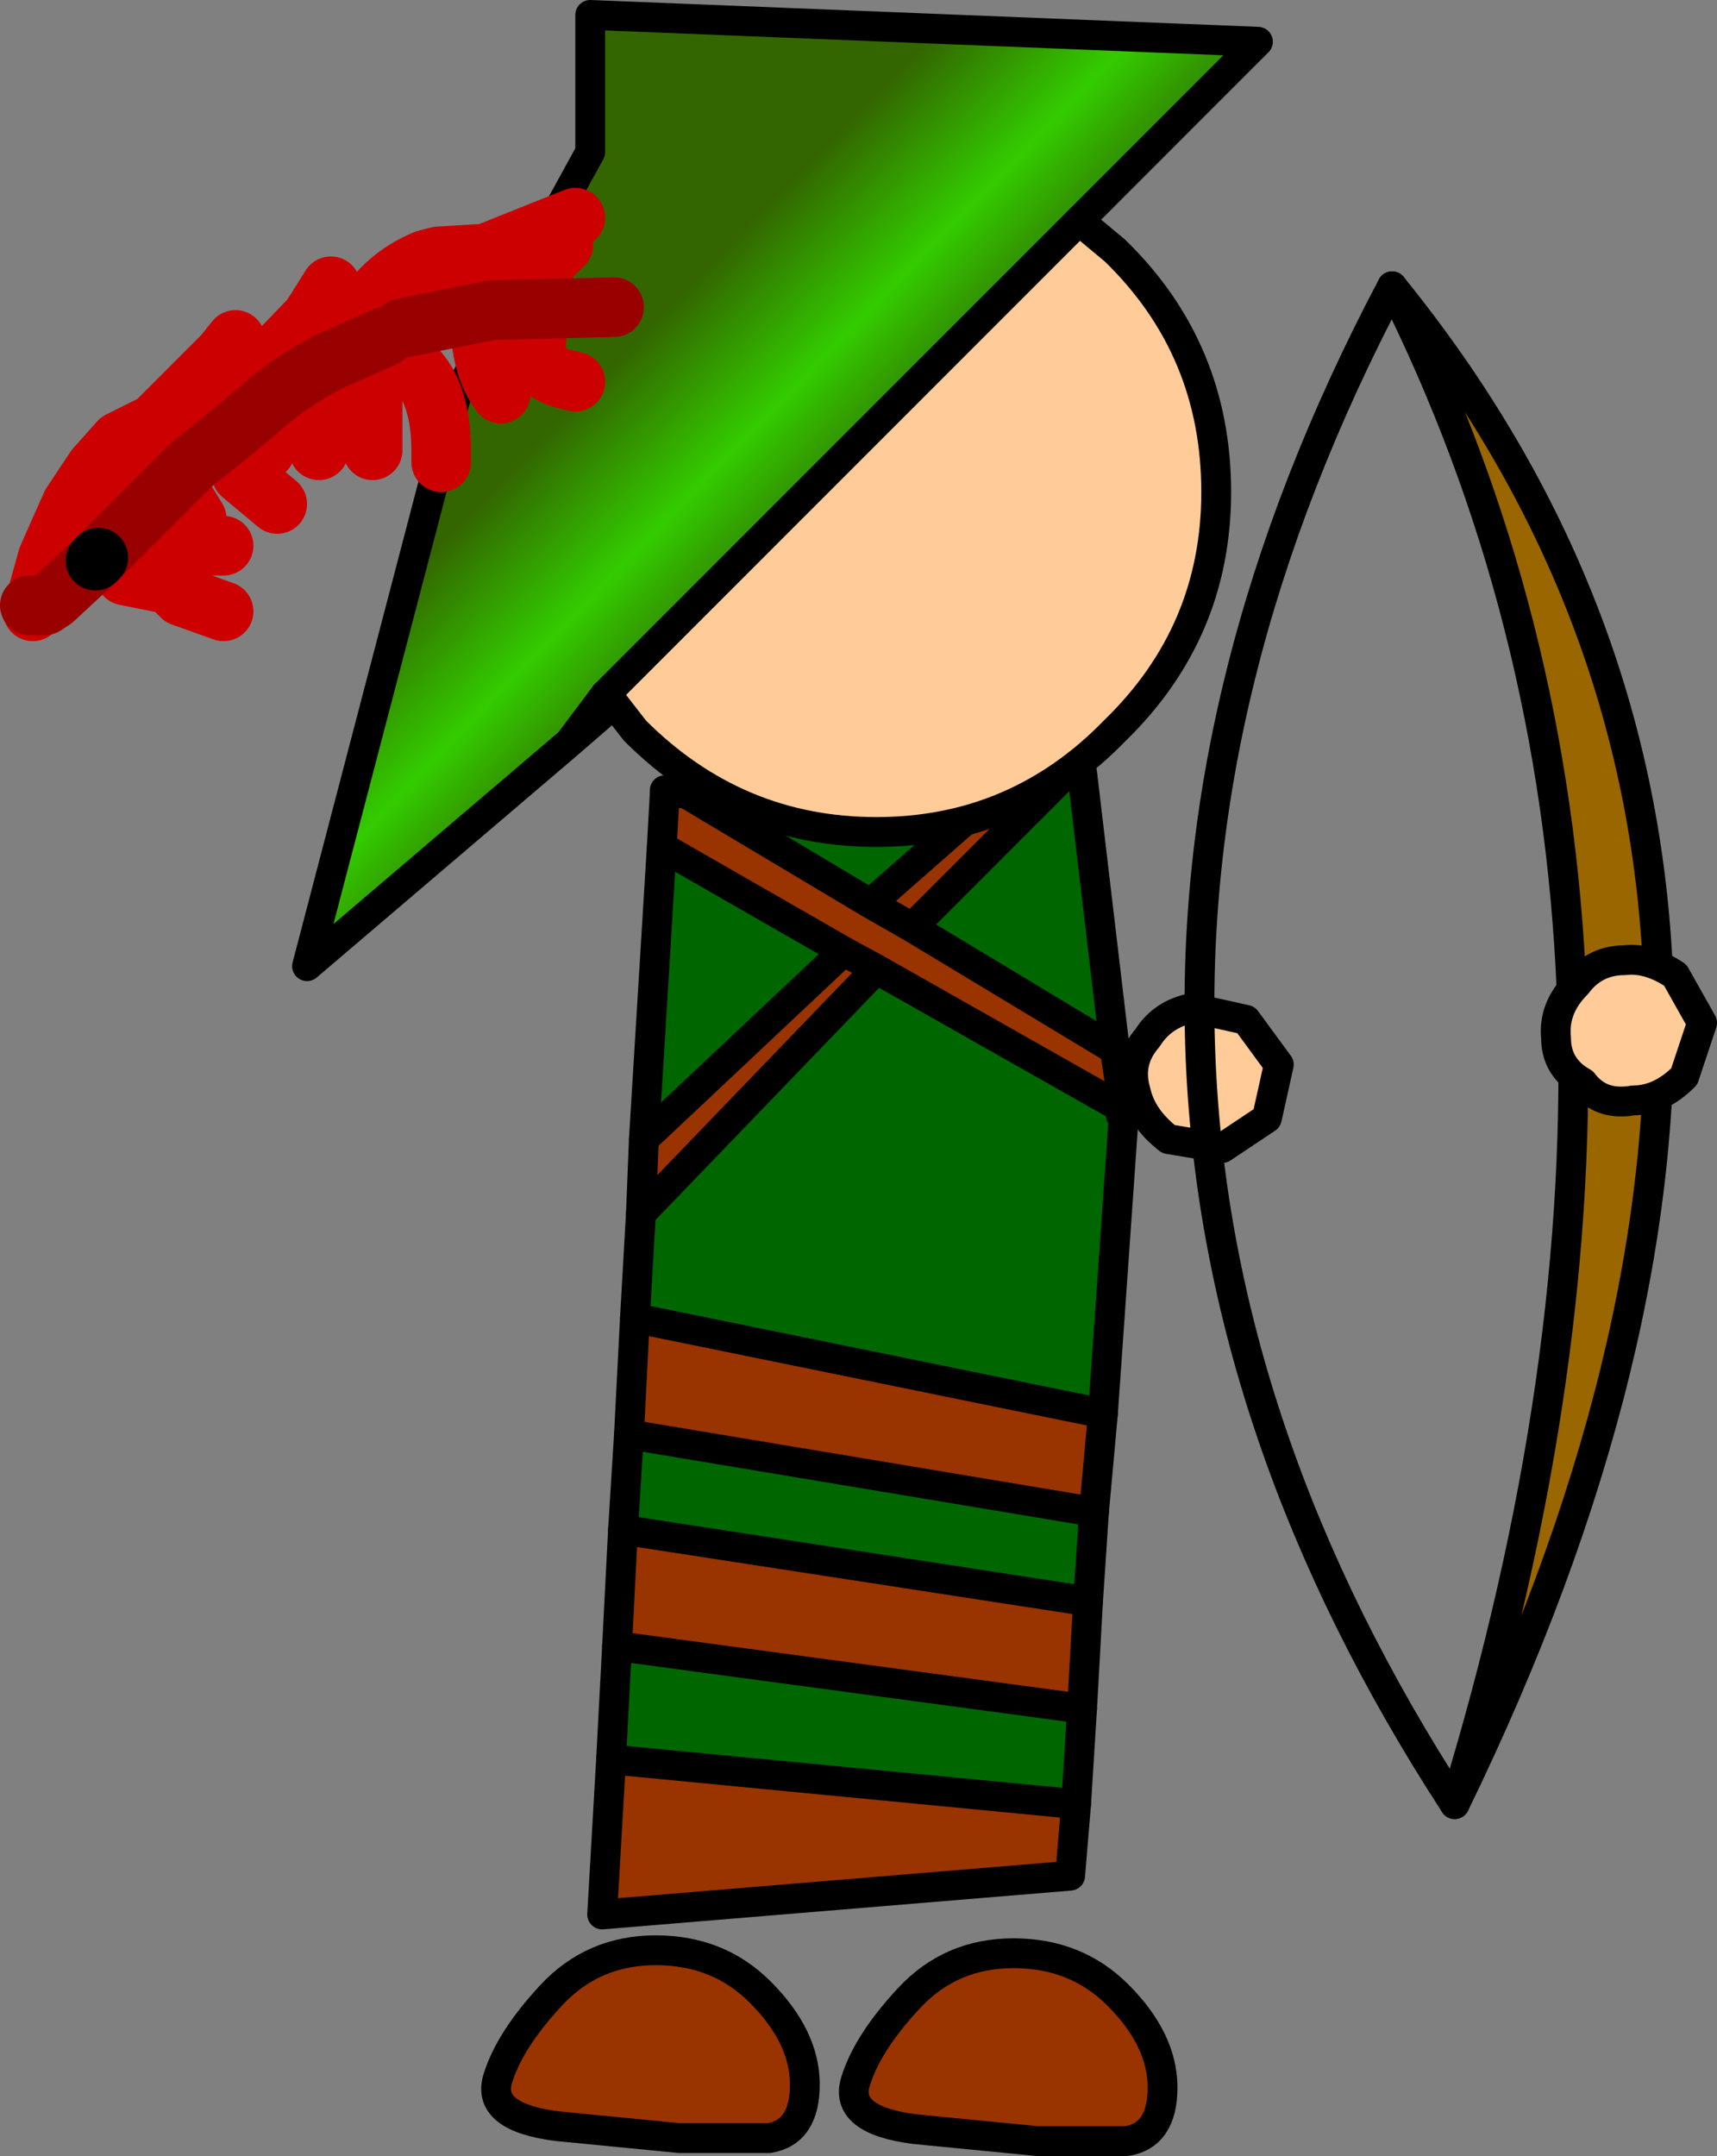
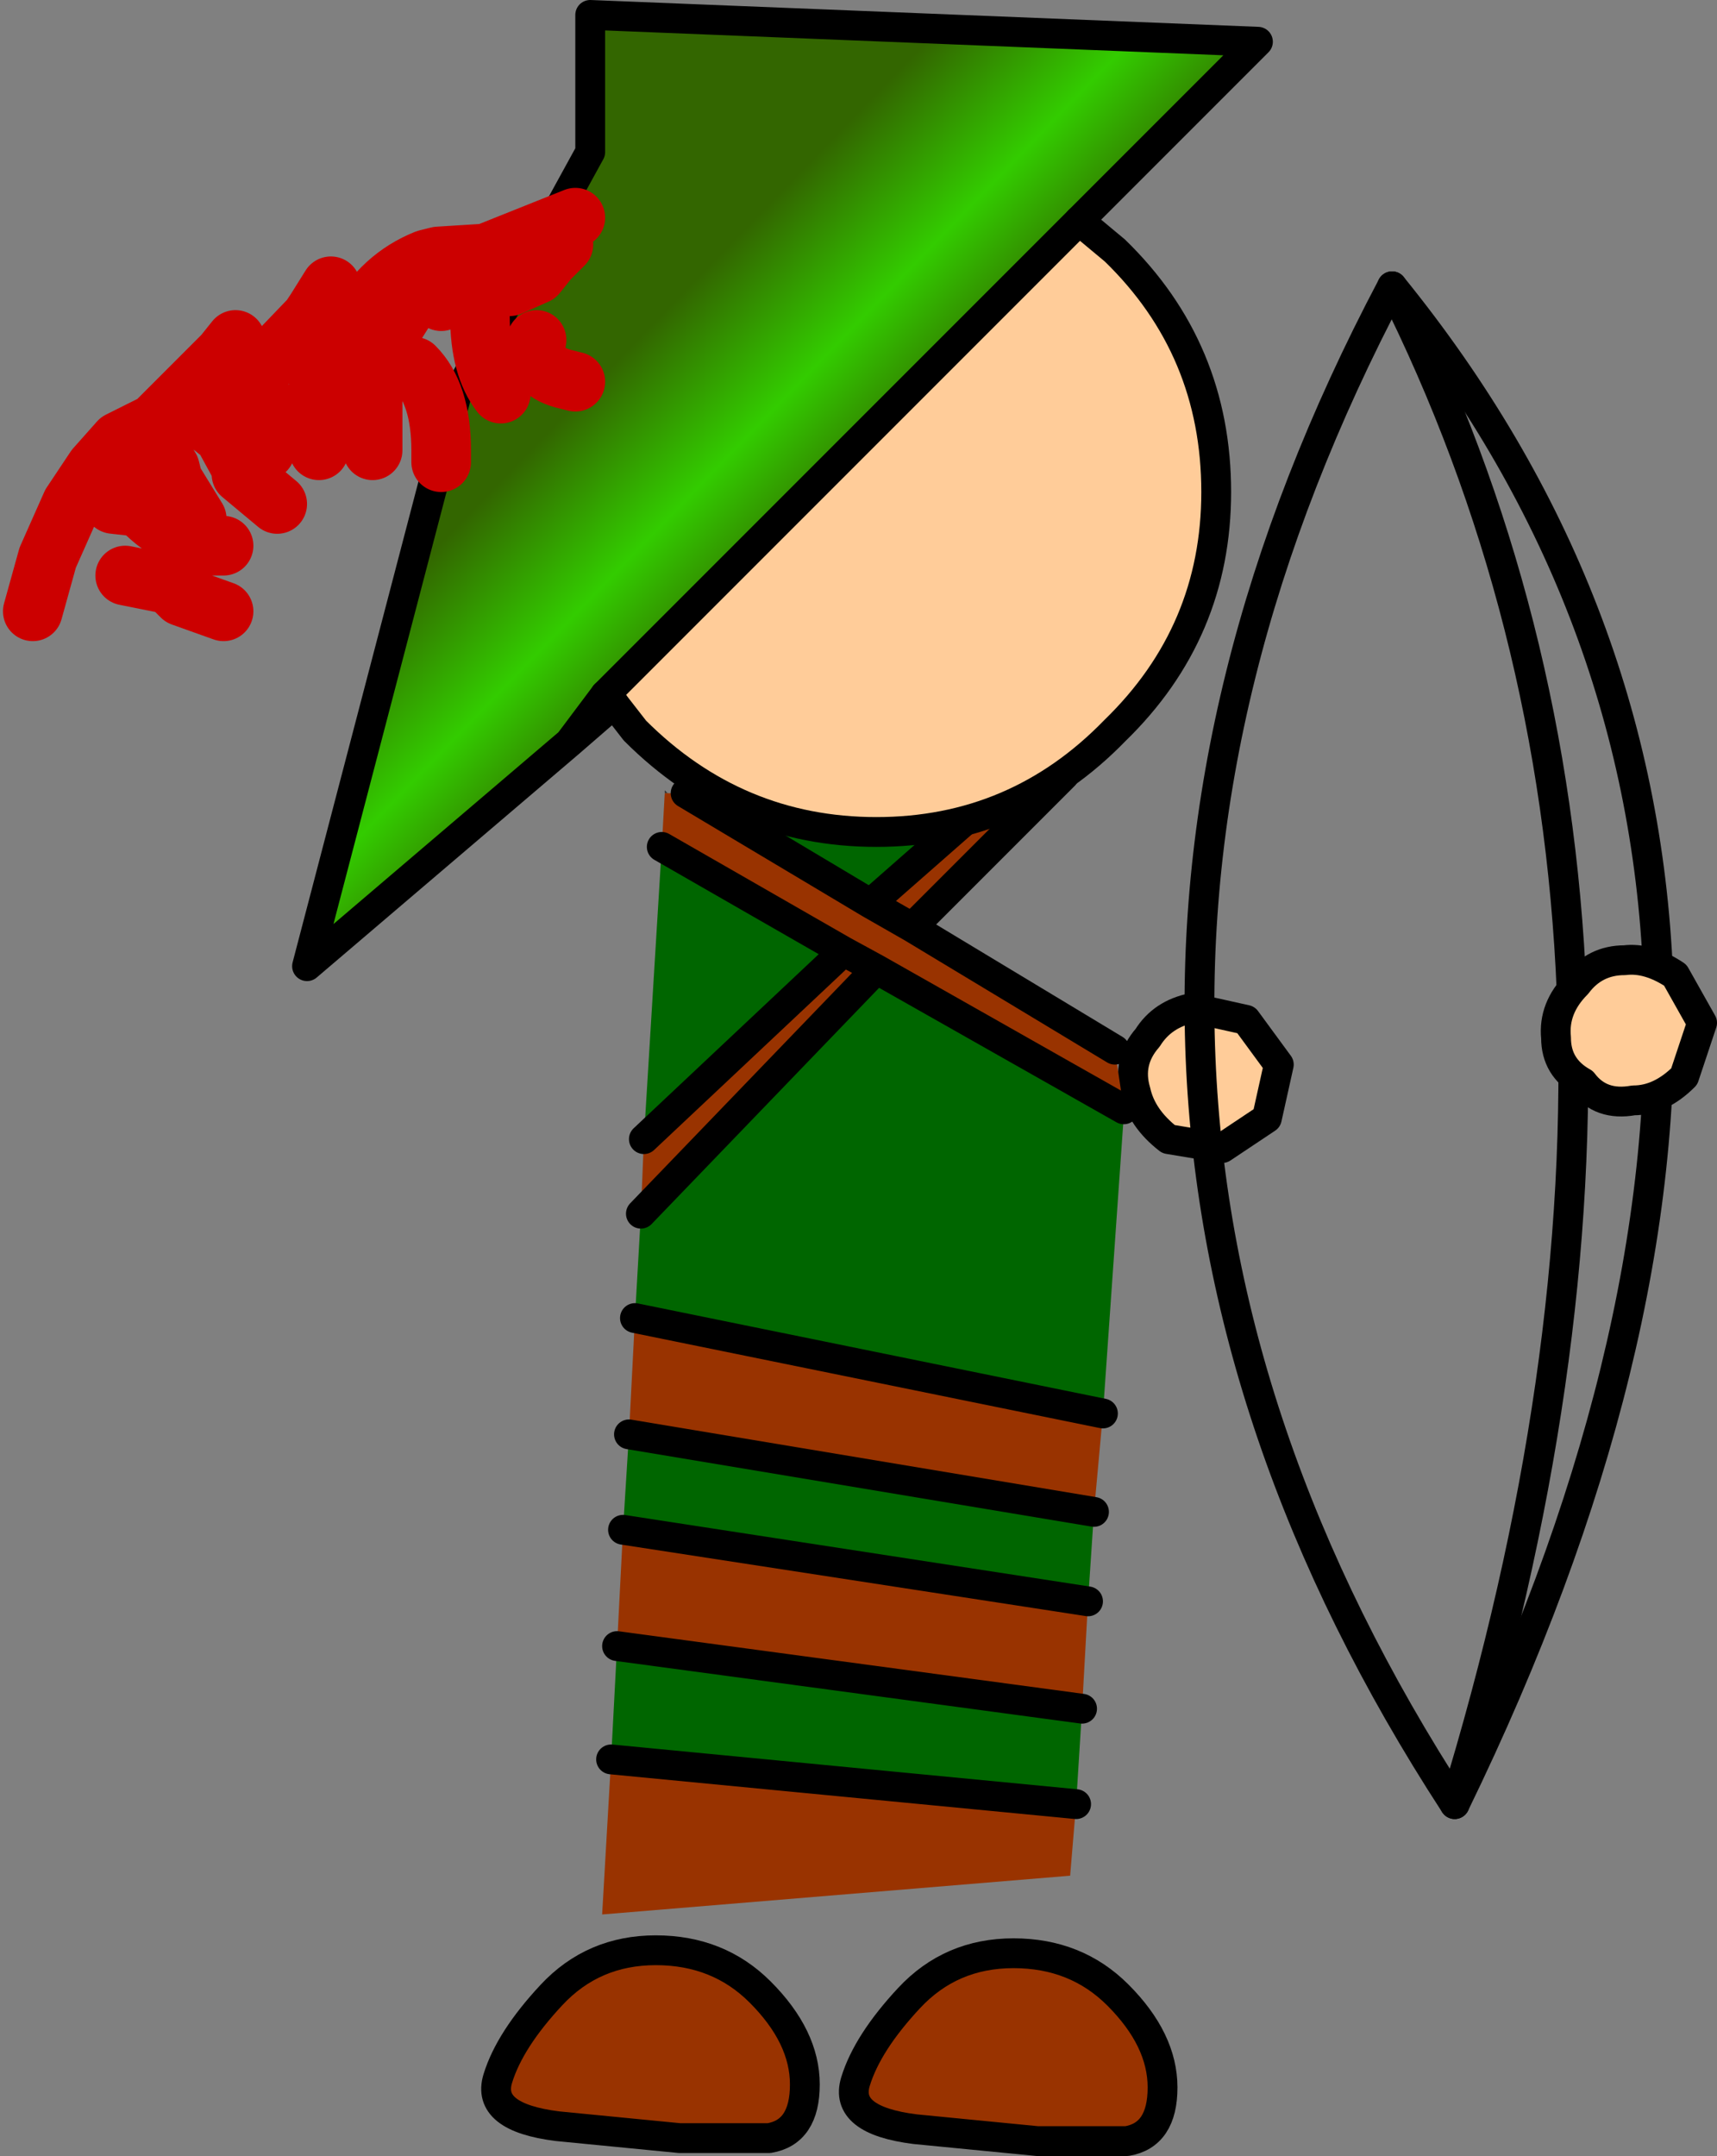
<svg xmlns="http://www.w3.org/2000/svg" height="36.15px" width="28.8px">
  <rect width="100%" height="100%" fill="#808080" stroke="none" />
  <g transform="matrix(1.0, 0.0, 0.0, 1.0, 0.5, 0.25)">
    <path d="M20.75 18.5 L20.0 19.0 19.1 18.85 Q18.65 18.5 18.55 18.05 18.4 17.55 18.75 17.15 19.0 16.75 19.5 16.65 L20.4 16.85 20.95 17.6 20.75 18.5" fill="#ffcc99" fill-rule="evenodd" stroke="none" />
    <path d="M20.75 18.5 L20.0 19.0 19.1 18.85 Q18.65 18.5 18.55 18.05 18.4 17.55 18.75 17.15 19.0 16.75 19.5 16.65 L20.4 16.85 20.95 17.6 20.75 18.5 Z" fill="none" stroke="#000000" stroke-linecap="round" stroke-linejoin="round" stroke-width="0.5" />
    <path d="M12.25 33.15 Q13.0 33.9 13.0 34.7 13.0 35.5 12.4 35.6 L10.9 35.6 8.85 35.4 Q7.65 35.25 7.85 34.6 8.05 33.95 8.75 33.2 9.45 32.45 10.5 32.45 11.55 32.45 12.25 33.15" fill="#993300" fill-rule="evenodd" stroke="none" />
    <path d="M12.25 33.15 Q13.0 33.9 13.0 34.7 13.0 35.5 12.4 35.6 L10.9 35.6 8.85 35.4 Q7.65 35.25 7.85 34.6 8.05 33.95 8.75 33.2 9.45 32.45 10.5 32.45 11.55 32.45 12.25 33.15 Z" fill="none" stroke="#000000" stroke-linecap="round" stroke-linejoin="round" stroke-width="0.5" />
    <path d="M18.25 33.2 Q19.0 33.95 19.0 34.75 19.0 35.55 18.4 35.65 L16.9 35.65 14.85 35.45 Q13.65 35.3 13.85 34.65 14.05 34.0 14.75 33.25 15.45 32.5 16.5 32.5 17.55 32.5 18.25 33.2" fill="#993300" fill-rule="evenodd" stroke="none" />
    <path d="M18.25 33.2 Q19.0 33.95 19.0 34.75 19.0 35.55 18.4 35.65 L16.9 35.65 14.85 35.45 Q13.65 35.3 13.85 34.65 14.05 34.0 14.75 33.25 15.45 32.5 16.5 32.5 17.55 32.5 18.25 33.2 Z" fill="none" stroke="#000000" stroke-linecap="round" stroke-linejoin="round" stroke-width="0.5" />
    <path d="M10.7 13.05 L10.65 13.05 10.65 13.0 10.7 13.05" fill="url(#gradient0)" fill-rule="evenodd" stroke="none" />
    <path d="M10.65 13.05 L10.7 13.05 11.0 13.05 14.1 14.9 14.8 15.3 14.1 14.9 16.55 12.75 17.35 12.75 14.8 15.3 18.2 17.35 18.35 18.35 14.2 16.0 13.65 15.7 14.2 16.0 10.25 20.1 10.3 18.85 13.65 15.7 10.6 13.95 10.65 13.05 M17.55 30.0 L17.45 31.2 9.6 31.85 9.75 29.25 17.55 30.0 M9.85 27.35 L9.95 25.4 17.75 26.6 17.65 28.4 9.85 27.35 M10.05 23.8 L10.15 21.85 18.0 23.45 17.85 25.1 10.05 23.8" fill="#993300" fill-rule="evenodd" stroke="none" />
-     <path d="M10.6 13.95 L13.65 15.7 10.3 18.85 10.6 13.95 M14.2 16.0 L18.35 18.35 18.35 18.4 18.3 18.45 18.35 18.45 18.0 23.45 10.15 21.85 10.25 20.1 14.2 16.0 M18.2 17.35 L14.8 15.3 17.35 12.75 17.65 12.7 18.2 17.35 M14.1 14.9 L11.0 13.05 16.55 12.75 14.1 14.9 M9.75 29.25 L9.85 27.35 17.65 28.4 17.55 30.0 9.75 29.25 M9.95 25.4 L10.05 23.8 17.85 25.1 17.75 26.6 9.95 25.4" fill="#006600" fill-rule="evenodd" stroke="none" />
-     <path d="M10.7 13.05 L10.65 13.05 10.6 13.95 10.3 18.85 10.25 20.1 10.15 21.85 10.05 23.8 9.95 25.4 9.85 27.35 9.75 29.25 9.6 31.85 17.45 31.2 17.55 30.0 17.65 28.4 17.75 26.6 17.85 25.1 18.0 23.45 18.35 18.45 18.3 18.45 18.35 18.4 18.35 18.35 18.2 17.35 17.65 12.7 17.35 12.75 16.55 12.75 11.0 13.05 10.7 13.05 10.65 13.0 10.65 13.05 M18.35 18.4 L18.35 18.45" fill="none" stroke="#000000" stroke-linecap="round" stroke-linejoin="round" stroke-width="0.5" />
+     <path d="M10.6 13.95 L13.65 15.7 10.3 18.85 10.6 13.95 M14.2 16.0 L18.35 18.35 18.35 18.4 18.3 18.45 18.35 18.45 18.0 23.45 10.15 21.85 10.25 20.1 14.2 16.0 M18.2 17.35 M14.1 14.9 L11.0 13.05 16.55 12.75 14.1 14.9 M9.75 29.25 L9.85 27.35 17.65 28.4 17.55 30.0 9.75 29.25 M9.95 25.4 L10.05 23.8 17.85 25.1 17.75 26.6 9.95 25.4" fill="#006600" fill-rule="evenodd" stroke="none" />
    <path d="M10.6 13.95 L13.65 15.7 14.2 16.0 18.35 18.35 M18.2 17.35 L14.8 15.3 14.1 14.9 11.0 13.05 M16.55 12.75 L14.1 14.9 M17.35 12.75 L14.8 15.3 M17.55 30.0 L9.75 29.25 M18.0 23.45 L10.15 21.85 M10.05 23.8 L17.85 25.1 M9.85 27.35 L17.65 28.4 M17.75 26.6 L9.95 25.4 M10.25 20.1 L14.2 16.0 M10.3 18.85 L13.65 15.7" fill="none" stroke="#000000" stroke-linecap="round" stroke-linejoin="round" stroke-width="0.5" />
    <path d="M17.6 3.45 L18.2 3.95 Q19.9 5.6 19.9 8.0 19.9 10.35 18.2 12.0 16.55 13.7 14.2 13.7 11.85 13.7 10.15 12.0 L9.8 11.55 9.65 11.4 17.6 3.45" fill="#ffcc99" fill-rule="evenodd" stroke="none" />
    <path d="M9.05 12.2 L4.65 15.95 7.15 6.4 9.4 2.3 9.4 0.0 20.6 0.45 17.6 3.45 9.65 11.4 9.05 12.2" fill="url(#gradient1)" fill-rule="evenodd" stroke="none" />
    <path d="M9.05 12.2 L4.65 15.95 7.15 6.4 9.4 2.3 9.4 0.0 20.6 0.45 17.6 3.45 9.65 11.4 9.05 12.2 9.8 11.55" fill="none" stroke="#000000" stroke-linecap="round" stroke-linejoin="round" stroke-width="0.5" />
    <path d="M17.6 3.45 L18.2 3.95 Q19.9 5.6 19.9 8.0 19.9 10.35 18.2 12.0 16.55 13.7 14.2 13.7 11.85 13.7 10.15 12.0 L9.8 11.55 9.65 11.4" fill="none" stroke="#000000" stroke-linecap="round" stroke-linejoin="round" stroke-width="0.5" />
    <path d="M4.85 7.3 L4.85 7.05 4.85 5.9 5.3 5.7 5.5 5.15 Q5.9 4.4 6.65 4.1 L6.85 4.05 7.65 4.0 9.15 3.4 M3.45 6.4 L4.65 5.15 4.7 5.1 4.8 4.95 5.05 4.55 M6.85 4.05 L6.0 5.4 5.75 5.5 M0.05 10.0 L0.3 9.1 0.7 8.2 1.1 7.6 1.5 7.15 2.1 6.85 3.25 5.7 3.45 5.45 M2.0 7.0 L1.65 7.6 1.4 8.2 1.85 8.25 1.95 8.25 2.4 8.35 2.8 8.45 2.4 7.8 2.35 7.6 2.0 7.0 M1.6 9.4 L2.35 9.55 2.5 9.7 2.55 9.75 3.25 10.0 M5.75 5.9 L5.75 7.05 5.75 7.3 M6.45 5.9 Q6.9 6.35 6.9 7.3 L6.9 7.5 M3.0 6.85 L3.25 7.05 3.55 7.6 3.55 7.7 4.15 8.2 M3.95 6.5 L3.95 7.05 3.95 7.3 M1.85 8.25 Q2.3 8.75 3.0 8.9 L3.25 8.9 M8.05 4.55 L8.5 4.35 8.7 4.1 8.95 3.85 M8.5 5.45 Q8.4 5.95 8.95 6.1 L9.15 6.15 M7.55 5.05 Q7.55 5.9 7.9 6.35 M6.9 4.8 Q7.15 4.3 7.55 4.05 L7.65 4.0" fill="none" stroke="#cc0000" stroke-linecap="round" stroke-linejoin="round" stroke-width="1.0" />
-     <path d="M5.95 5.4 L5.05 5.8 Q4.55 6.05 4.1 6.4 L3.45 6.95 2.7 7.55 2.6 7.65 2.15 8.1 2.0 8.25 1.15 9.1 M1.1 9.15 L0.4 9.8 0.25 9.9 0.0 9.9 M9.8 4.9 L7.75 4.95 6.25 5.25" fill="none" stroke="#990000" stroke-linecap="round" stroke-linejoin="round" stroke-width="1.0" />
-     <path d="M1.15 9.1 L1.1 9.15" fill="none" stroke="#000000" stroke-linecap="round" stroke-linejoin="round" stroke-width="1.0" />
-     <path d="M23.9 30.0 Q28.35 15.5 22.85 4.55 31.25 14.9 23.9 30.0" fill="#996600" fill-rule="evenodd" stroke="none" />
    <path d="M22.85 4.55 Q31.25 14.9 23.9 30.0" fill="none" stroke="#000000" stroke-linecap="round" stroke-linejoin="round" stroke-width="0.5" />
    <path d="M22.85 4.55 Q15.9 17.7 23.9 30.0 28.35 15.5 22.85 4.55 Z" fill="none" stroke="#000000" stroke-linecap="round" stroke-linejoin="round" stroke-width="0.5" />
    <path d="M27.6 16.1 L28.05 16.9 27.75 17.8 Q27.35 18.2 26.9 18.2 26.35 18.3 26.05 17.9 25.6 17.65 25.6 17.15 25.55 16.65 25.95 16.25 26.25 15.85 26.75 15.85 27.15 15.8 27.6 16.1" fill="#ffcc99" fill-rule="evenodd" stroke="none" />
    <path d="M27.6 16.1 L28.05 16.9 27.75 17.8 Q27.35 18.2 26.9 18.2 26.35 18.3 26.05 17.9 25.6 17.65 25.6 17.15 25.55 16.65 25.95 16.25 26.25 15.85 26.75 15.85 27.15 15.8 27.6 16.1 Z" fill="none" stroke="#000000" stroke-linecap="round" stroke-linejoin="round" stroke-width="0.5" />
  </g>
  <defs>
    <linearGradient gradientTransform="matrix(-0.007, 0.0, 0.0, 0.7, 13.1, 10.45)" gradientUnits="userSpaceOnUse" id="gradient0" spreadMethod="pad" x1="-819.2" x2="819.2">
      <stop offset="0.0" stop-color="#ffffff" />
      <stop offset="0.039" stop-color="#ffffff" />
      <stop offset="0.114" stop-color="#cccccc" />
      <stop offset="0.263" stop-color="#999999" />
      <stop offset="0.471" stop-color="#666666" />
      <stop offset="0.714" stop-color="#333333" />
      <stop offset="1.0" stop-color="#000000" />
    </linearGradient>
    <linearGradient gradientTransform="matrix(0.002, 0.002, -0.633, 0.653, 298.8, -288.95)" gradientUnits="userSpaceOnUse" id="gradient1" spreadMethod="pad" x1="-819.2" x2="819.2">
      <stop offset="0.0" stop-color="#336600" />
      <stop offset="0.529" stop-color="#33cc00" />
      <stop offset="1.0" stop-color="#336600" />
    </linearGradient>
  </defs>
</svg>